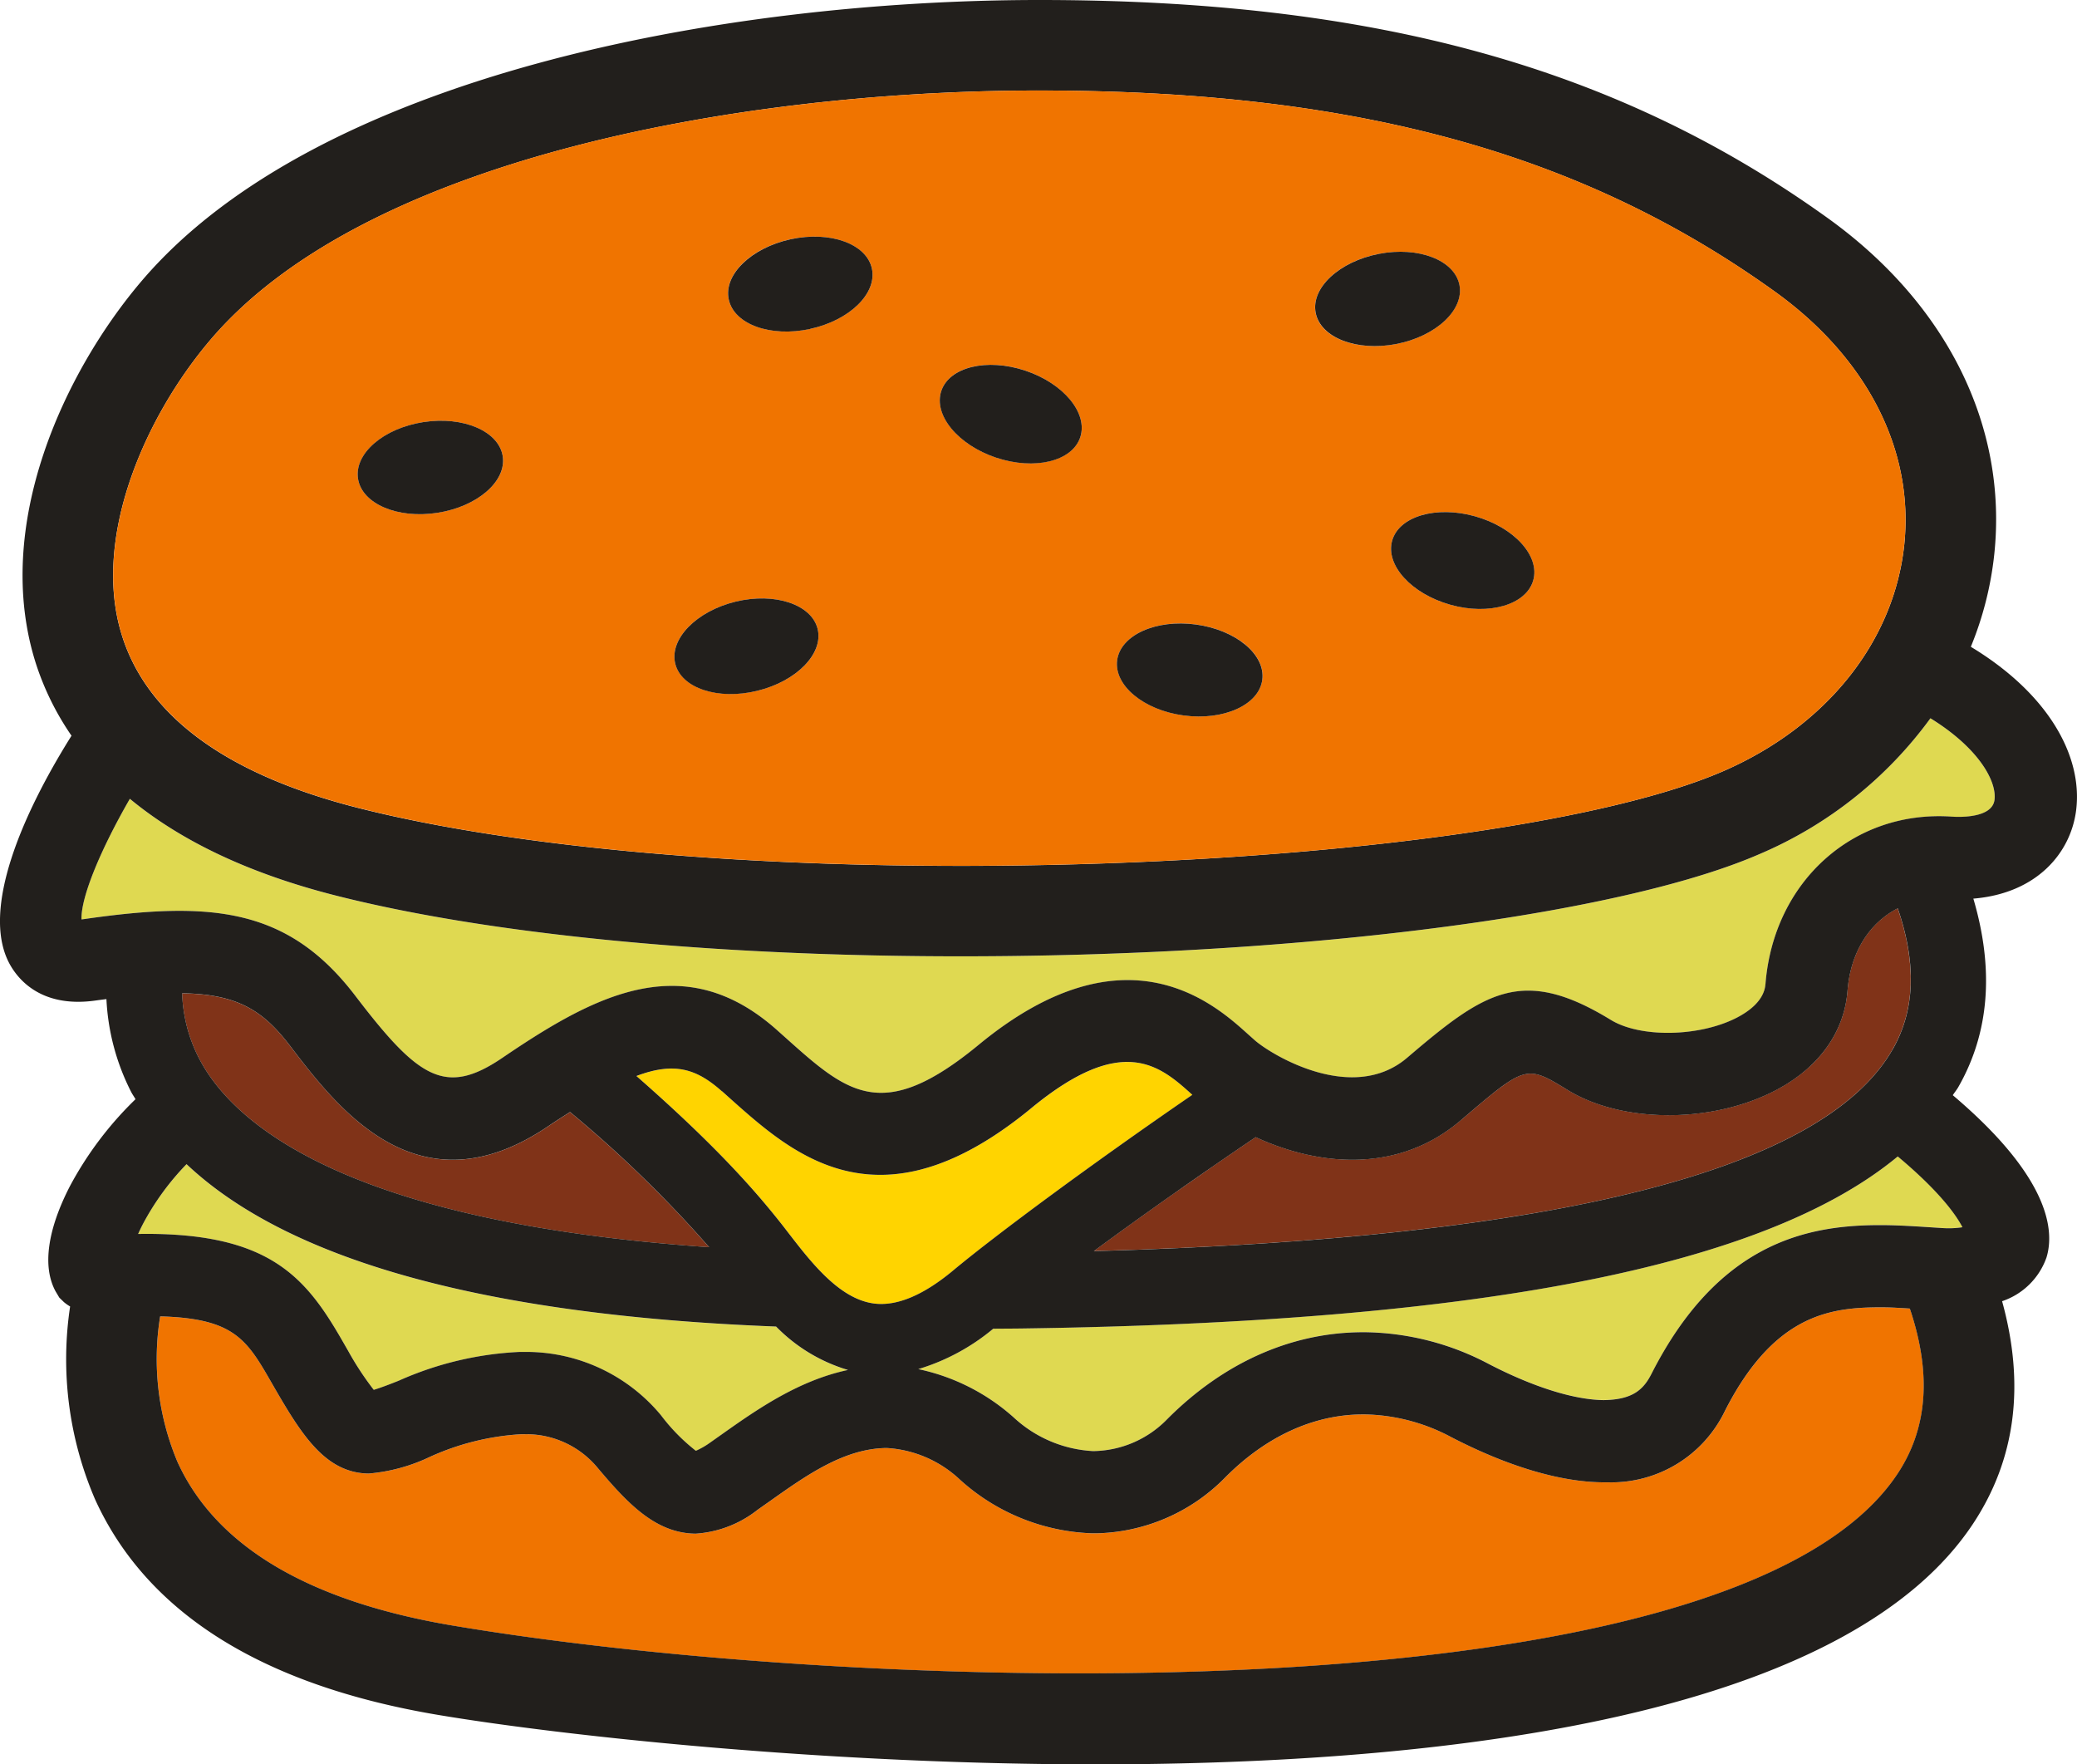
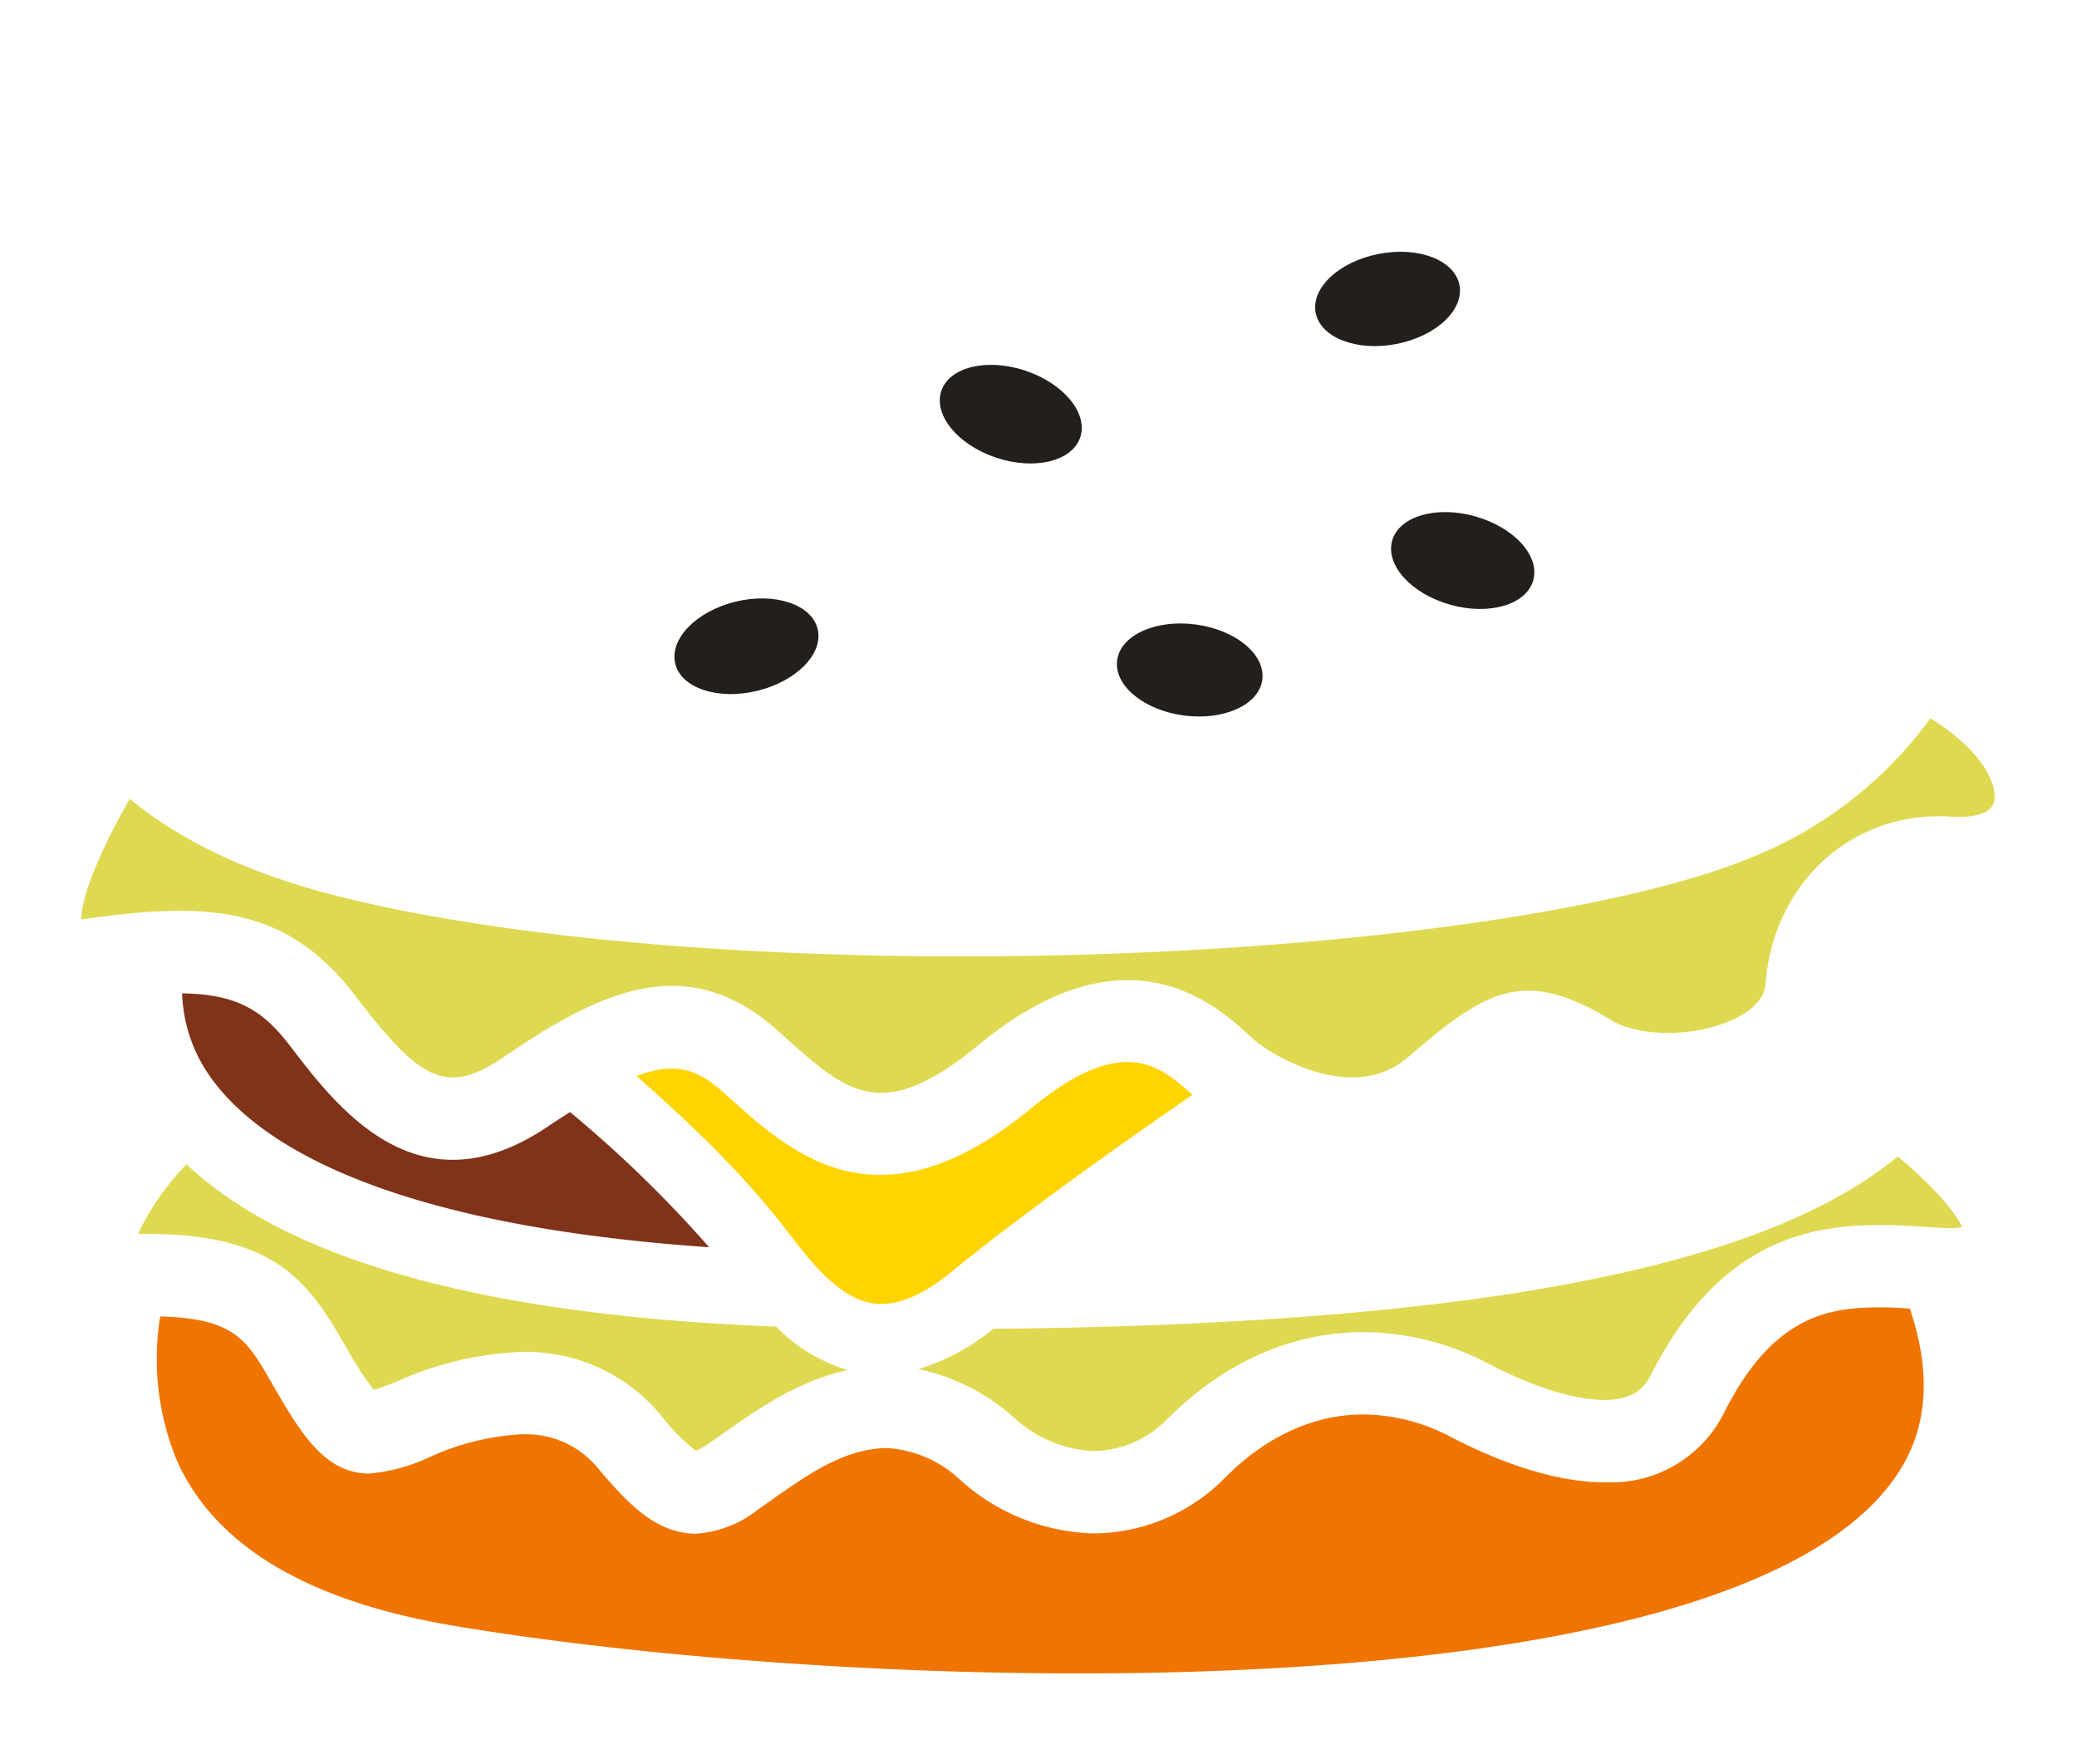
<svg xmlns="http://www.w3.org/2000/svg" width="208.768" height="177.322" viewBox="0 0 208.768 177.322">
  <defs>
    <clipPath id="clip-path">
      <rect id="Rectángulo_294" data-name="Rectángulo 294" width="208.768" height="177.322" fill="none" />
    </clipPath>
  </defs>
  <g id="Grupo_405" data-name="Grupo 405" transform="translate(0.001)">
    <g id="Grupo_370" data-name="Grupo 370" transform="translate(-0.001 0)" clip-path="url(#clip-path)">
      <path id="Trazado_1994" data-name="Trazado 1994" d="M182.175,50.043c-.85-.05-1.713-.111-2.535-.121h-.911c-4.8.068-10.323.932-15.142,10.42A12.669,12.669,0,0,1,151.8,67.507l-.547,0c-4.282-.053-9.546-1.624-15.184-4.548a19.15,19.15,0,0,0-8.594-2.274h-.466c-4.861.068-9.57,2.248-13.615,6.3a18.648,18.648,0,0,1-12.947,5.648h-.474A20.841,20.841,0,0,1,86.732,67.27a11.734,11.734,0,0,0-7.414-3.211h-.011c-4.24.058-7.988,2.708-11.615,5.272l-1.332.937a11.19,11.19,0,0,1-6.238,2.4c-3.985-.045-6.783-3-9.789-6.556a9.3,9.3,0,0,0-7.383-3.437H42.59a25.8,25.8,0,0,0-9.165,2.274,17.857,17.857,0,0,1-6.159,1.677c-4.172-.055-6.533-3.572-9.2-8.162l-.545-.942c-2.49-4.34-3.74-6.491-11.21-6.691a26.685,26.685,0,0,0,1.74,14.629c3.859,8.472,13.173,14,27.681,16.447,41.075,6.92,128.725,9.681,145.222-15.271,3.035-4.593,3.411-10.089,1.224-16.59" transform="translate(9.792 81.473)" fill="#f07400" />
      <path id="Trazado_1995" data-name="Trazado 1995" d="M45.484,61.448c-.942.013-1.927.013-2.882.024a21.329,21.329,0,0,1-7.533,4.059,20.832,20.832,0,0,1,9.594,4.859,12.732,12.732,0,0,0,7.978,3.38h.013A10.567,10.567,0,0,0,60.1,70.552c5.6-5.614,12.294-8.633,19.356-8.733h.679a27.342,27.342,0,0,1,12.3,3.2c4.432,2.3,8.525,3.582,11.515,3.619h.024c2.937-.039,4.009-1.084,4.8-2.64,6.635-13.06,15.455-14.845,22.4-14.942h1.14c1.427.018,2.856.108,4.243.2l1.445.092a9.243,9.243,0,0,0,2.021-.082c-.666-1.292-2.387-3.672-6.5-7.109C120.2,55.2,91.668,60.8,45.484,61.448" transform="translate(57.234 72.066)" fill="#dfd951" />
      <path id="Trazado_1996" data-name="Trazado 1996" d="M5.278,51.466c.039,0,.082,0,.121,0,13.113-.182,16.753,4.382,20.464,10.849l.532.919a29.811,29.811,0,0,0,2.564,3.9c.474-.139,1.261-.411,2.535-.929a33.555,33.555,0,0,1,12.163-2.882h.6A17.591,17.591,0,0,1,57.832,69.7a19.355,19.355,0,0,0,3.5,3.566,7.475,7.475,0,0,0,1.471-.848L64.1,71.5c3.432-2.427,7.567-5.306,12.518-6.354a16.831,16.831,0,0,1-7.228-4.367c-29.118-1.129-48.961-6.6-59.255-16.321a26.516,26.516,0,0,0-4.372,5.99c-.19.371-.353.711-.49,1.021" transform="translate(8.614 72.549)" fill="#dfd951" />
-       <path id="Trazado_1997" data-name="Trazado 1997" d="M117.526,42.963c-.332,4.248-2.958,7.836-7.4,10.1-6.383,3.256-15.284,3.208-20.709-.108-4.2-2.574-4.2-2.569-10.781,3.043-6.462,5.509-14.6,4.464-20.6,1.682-5.559,3.751-11.273,7.77-16.269,11.452,46.282-1.271,73.292-8.059,80.28-20.253,2.261-3.945,2.432-8.636.521-14.2-2.829,1.442-4.746,4.4-5.048,8.28" transform="translate(68.175 56.603)" fill="#803318" />
      <path id="Trazado_1998" data-name="Trazado 1998" d="M59.926,63.448A121.934,121.934,0,0,0,45.944,49.862c-.7.453-1.371.869-2.153,1.4C30.729,60.137,22.635,49.538,17.8,43.206c-2.658-3.48-5.214-5.2-10.847-5.275A15.377,15.377,0,0,0,8.619,44.4c3.237,6.33,14.263,16.5,51.306,19.045" transform="translate(11.352 61.904)" fill="#803318" />
      <path id="Trazado_1999" data-name="Trazado 1999" d="M24.308,41.961c8.08,7.083,12.171,11.749,15.053,15.479l.237.308c2.3,2.987,5.172,6.7,8.7,7.091,2.25.247,4.888-.874,7.838-3.33,4.356-3.627,14.039-10.794,24.046-17.656C76.9,40.9,73.164,37.64,63.989,45.2c-5.883,4.843-10.794,6.643-14.971,6.7-6.609.092-11.386-4.177-15.279-7.659l-.829-.74c-2.5-2.214-4.717-3.011-8.6-1.54" transform="translate(39.671 66.18)" fill="#ffd400" />
      <path id="Trazado_2000" data-name="Trazado 2000" d="M195.4,35.631c.24-1.927-1.658-5.256-6.441-8.2a41.184,41.184,0,0,1-17.132,13.629c-13.247,5.783-42.449,9.81-74.392,10.257h-.008c-26.976.376-52.009-1.829-68.68-6.048-8.725-2.208-15.626-5.488-20.775-9.744C5.044,40.605,3.044,45.4,3.112,47.638c.089-.008.192-.018.311-.037,12.747-1.829,20.454-1.145,27.226,7.728,6.335,8.3,9.038,10.125,14.771,6.233,5.633-3.824,11.2-7.154,16.834-7.233,3.545-.05,7.117,1.19,10.739,4.406l.85.758c6.3,5.633,9.775,8.733,19.48.737,14.755-12.149,23.7-4.066,27.073-1.024l.713.637c1.713,1.463,9.8,6.367,15.261,1.706,7.73-6.591,11.528-9.275,20.464-3.806,2.966,1.819,8.87,1.721,12.631-.2,1.261-.642,2.787-1.75,2.914-3.38.8-10.3,8.82-17.521,18.714-16.845.676.047,4.074.192,4.309-1.684" transform="translate(5.076 44.761)" fill="#dfd951" />
-       <path id="Trazado_2001" data-name="Trazado 2001" d="M198.1,65a33.931,33.931,0,0,0,2.353-9.286c1.361-12.865-4.748-25.188-16.763-33.814C162.534,6.714,138-.042,104.14,0,72.708.058,31.827,7.525,14.185,28.3,6.528,37.322-.836,52.8,3.617,66.711a27.844,27.844,0,0,0,3.572,7.23C2.143,81.985-1.771,91.268.825,96.6c.716,1.469,3.011,4.8,8.854,3.945.355-.05.676-.089,1.019-.134a22.9,22.9,0,0,0,2.5,9.357c.126.242.292.466.424.705a35.267,35.267,0,0,0-6.583,8.72c-2.258,4.367-2.8,8.088-1.461,10.573l.384.647.458.445a4.2,4.2,0,0,0,.629.445A35.545,35.545,0,0,0,9.563,150.7c5.185,11.389,16.777,18.672,34.451,21.648,12.426,2.092,41.507,5.354,71.418,4.938,34.877-.487,70.881-5.98,82.9-24.165,4.285-6.483,5.222-13.971,2.908-22.348a7.13,7.13,0,0,0,4.461-4.39c.829-2.706.329-8.062-9.417-16.313.171-.271.387-.526.545-.8,3.151-5.5,3.614-11.86,1.521-18.956,6.406-.529,9.8-4.619,10.333-8.891.684-5.48-2.845-11.744-10.586-16.419m-7.872,40.483c-6.985,12.194-34,18.982-80.277,20.253,5-3.682,10.71-7.7,16.266-11.452,6,2.782,14.137,3.827,20.6-1.682,6.577-5.611,6.575-5.617,10.781-3.043,5.425,3.316,14.326,3.364,20.709.108,4.44-2.266,7.067-5.854,7.4-10.1.3-3.882,2.216-6.838,5.048-8.28,1.911,5.561,1.74,10.252-.524,14.2m7.028,17.848a9.243,9.243,0,0,1-2.021.082l-1.445-.092c-1.387-.089-2.819-.179-4.243-.2H188.4c-6.943.1-15.763,1.882-22.4,14.942-.79,1.556-1.861,2.6-4.8,2.643h-.024c-2.99-.039-7.083-1.324-11.515-3.622a27.307,27.307,0,0,0-12.3-3.2h-.676c-7.062.1-13.758,3.116-19.356,8.73a10.545,10.545,0,0,1-7.443,3.216h-.013a12.717,12.717,0,0,1-7.978-3.38,20.832,20.832,0,0,0-9.594-4.859,21.329,21.329,0,0,0,7.533-4.059c.955-.011,1.94-.011,2.882-.024,46.184-.645,74.713-6.251,88.036-17.29,4.111,3.44,5.833,5.817,6.5,7.109M45.522,163.375C31.014,160.932,21.7,155.4,17.841,146.927A26.661,26.661,0,0,1,16.1,132.3c7.467.2,8.72,2.353,11.21,6.691l.545.942c2.672,4.59,5.032,8.107,9.2,8.162a17.8,17.8,0,0,0,6.159-1.677,25.8,25.8,0,0,1,9.165-2.274h.361a9.307,9.307,0,0,1,7.383,3.437c3.006,3.561,5.8,6.512,9.789,6.556a11.2,11.2,0,0,0,6.238-2.4l1.332-.937c3.624-2.564,7.375-5.214,11.613-5.272h.013a11.734,11.734,0,0,1,7.414,3.211,20.829,20.829,0,0,0,13.242,5.361h.474a18.661,18.661,0,0,0,12.947-5.646c4.045-4.056,8.754-6.235,13.616-6.3h.463a19.15,19.15,0,0,1,8.594,2.274c5.64,2.924,10.9,4.5,15.184,4.548l.547,0a12.664,12.664,0,0,0,11.786-7.164c4.822-9.488,10.344-10.352,15.142-10.42h.913c.821.011,1.685.071,2.535.121,2.187,6.5,1.811,12-1.224,16.59-16.5,24.952-104.147,22.191-145.222,15.271M19.973,106.3a15.329,15.329,0,0,1-1.663-6.472c5.633.076,8.186,1.8,10.844,5.277,4.832,6.333,12.929,16.929,25.991,8.054.782-.532,1.45-.948,2.153-1.4a121.711,121.711,0,0,1,13.981,13.586C34.236,122.8,23.207,112.635,19.973,106.3m52.609,3.377.826.74c3.9,3.48,8.67,7.749,15.282,7.657,4.177-.058,9.086-1.858,14.968-6.7,9.175-7.557,12.918-4.3,16.19-1.342C109.841,116.9,100.16,124.06,95.8,127.69c-2.951,2.456-5.59,3.574-7.838,3.329-3.527-.387-6.393-4.106-8.7-7.091l-.237-.308c-2.882-3.73-6.975-8.4-15.055-15.479,3.888-1.471,6.106-.674,8.6,1.54M18.751,117c10.294,9.717,30.139,15.192,59.258,16.321a16.8,16.8,0,0,0,7.225,4.364c-4.948,1.05-9.086,3.93-12.518,6.354l-1.3.919a7.871,7.871,0,0,1-1.471.85,19.261,19.261,0,0,1-3.5-3.566,17.593,17.593,0,0,0-13.579-6.372h-.6a33.531,33.531,0,0,0-12.16,2.882c-1.277.516-2.064.787-2.537.929a30.108,30.108,0,0,1-2.564-3.9l-.529-.919c-3.711-6.467-7.351-11.031-20.467-10.849l-.121,0c.137-.311.3-.65.492-1.021A26.5,26.5,0,0,1,18.751,117m158.7-18.082c-.126,1.629-1.656,2.737-2.914,3.38-3.764,1.921-9.665,2.019-12.631.2-8.938-5.469-12.734-2.785-20.464,3.806-5.456,4.659-13.547-.242-15.261-1.708l-.713-.634c-3.369-3.045-12.318-11.126-27.073,1.024-9.7,8-13.181,4.9-19.48-.737l-.85-.758c-3.624-3.216-7.193-4.456-10.739-4.406-5.63.079-11.2,3.406-16.834,7.233-5.733,3.893-8.436,2.064-14.771-6.233C28.953,91.218,21.246,90.534,8.5,92.363c-.116.018-.218.029-.308.037-.068-2.235,1.929-7.033,4.861-12.118C18.2,84.538,25.1,87.817,33.825,90.023c16.671,4.222,41.7,6.427,68.68,6.048h.008c31.942-.445,61.145-4.472,74.392-10.254a41.185,41.185,0,0,0,17.132-13.629c4.782,2.948,6.68,6.275,6.441,8.2-.237,1.877-3.632,1.732-4.309,1.684-9.9-.676-17.911,6.543-18.714,16.845M12.282,63.94c-3.106-9.7,2.2-21.933,8.838-29.75C36.291,16.321,72.634,9.52,101.589,9.117q1.287-.02,2.561-.021c31.834-.037,54.728,6.191,74.234,20.2,9.283,6.662,14.026,15.945,13.021,25.465-1.029,9.717-7.812,18.211-18.143,22.722-12.226,5.34-40.046,9.067-70.878,9.5h-.008c-26.215.368-50.388-1.737-66.319-5.769-13.179-3.337-21.18-9.144-23.775-17.266" transform="translate(-0.001 0)" fill="#221f1c" />
-       <path id="Trazado_2002" data-name="Trazado 2002" d="M29.007,75.564c15.932,4.035,40.1,6.138,66.319,5.772h.008c30.832-.429,58.652-4.159,70.878-9.5,10.331-4.511,17.111-13,18.14-22.725,1.008-9.517-3.737-18.8-13.021-25.465-19.5-14-42.4-20.23-74.234-20.193-.848,0-1.7.008-2.561.021-28.952.4-65.3,7.2-80.469,25.07C7.432,36.368,2.126,48.6,5.232,58.3c2.6,8.122,10.6,13.929,23.775,17.263m90.821-12.886c-.334,2.524-3.877,4.13-7.909,3.585s-7.02-3.035-6.677-5.559,3.885-4.132,7.917-3.585,7.02,3.032,6.67,5.559m-59.01-1.629c-.6-2.477,2.119-5.264,6.069-6.222s7.649.274,8.246,2.753-2.119,5.254-6.072,6.206-7.633-.266-8.244-2.737m86.244-8.367c-.695,2.45-4.427,3.548-8.341,2.453s-6.533-3.98-5.84-6.438,4.419-3.545,8.338-2.445,6.527,3.974,5.843,6.43M131.54,19.876c4-.774,7.622.629,8.1,3.132s-2.361,5.156-6.356,5.927-7.62-.632-8.1-3.135,2.356-5.156,6.348-5.925M87.564,33.649c.808-2.419,4.588-3.332,8.446-2.042s6.325,4.293,5.519,6.7-4.593,3.33-8.446,2.048-6.327-4.3-5.519-6.709M72.42,18.4c3.977-.858,7.636.468,8.17,2.956s-2.248,5.2-6.222,6.062-7.636-.468-8.172-2.964,2.248-5.2,6.225-6.054M35.5,36.781c4.019-.621,7.593.919,7.983,3.435s-2.55,5.064-6.57,5.683-7.593-.911-7.98-3.427,2.548-5.064,6.567-5.69" transform="translate(7.052 5.641)" fill="#f07400" />
-       <path id="Trazado_2003" data-name="Trazado 2003" d="M21.671,25.321c4.022-.619,6.959-3.166,6.57-5.685s-3.964-4.053-7.983-3.432-6.956,3.172-6.564,5.69,3.964,4.051,7.978,3.427" transform="translate(22.291 26.219)" fill="#221f1c" />
      <path id="Trazado_2004" data-name="Trazado 2004" d="M34.081,32.137c3.951-.955,6.667-3.737,6.072-6.209s-4.3-3.711-8.246-2.753S25.24,26.923,25.837,29.4s4.3,3.7,8.244,2.737" transform="translate(42.033 37.291)" fill="#221f1c" />
-       <path id="Trazado_2005" data-name="Trazado 2005" d="M36.041,18.313c3.977-.858,6.756-3.569,6.222-6.062S38.073,8.438,34.1,9.3s-6.767,3.574-6.225,6.054c.534,2.5,4.19,3.819,8.17,2.964" transform="translate(45.376 14.745)" fill="#221f1c" />
      <path id="Trazado_2006" data-name="Trazado 2006" d="M41.563,23.266c3.853,1.284,7.638.371,8.444-2.048s-1.661-5.414-5.519-6.7-7.636-.376-8.446,2.042,1.663,5.419,5.522,6.709" transform="translate(58.572 22.733)" fill="#221f1c" />
      <path id="Trazado_2007" data-name="Trazado 2007" d="M42.679,27.5c-.34,2.524,2.648,5.014,6.677,5.556s7.578-1.058,7.912-3.585-2.645-5.009-6.672-5.556-7.575,1.061-7.917,3.585" transform="translate(69.611 38.849)" fill="#221f1c" />
      <path id="Trazado_2008" data-name="Trazado 2008" d="M58.376,18.885c4-.771,6.838-3.427,6.356-5.927s-4.111-3.906-8.1-3.132-6.841,3.424-6.351,5.925,4.106,3.9,8.1,3.135" transform="translate(81.964 15.689)" fill="#221f1c" />
      <path id="Trazado_2009" data-name="Trazado 2009" d="M53.234,22.427c-.692,2.458,1.924,5.335,5.84,6.438s7.646,0,8.341-2.453-1.929-5.33-5.843-6.43-7.649-.008-8.338,2.445" transform="translate(86.698 31.911)" fill="#221f1c" />
    </g>
  </g>
</svg>